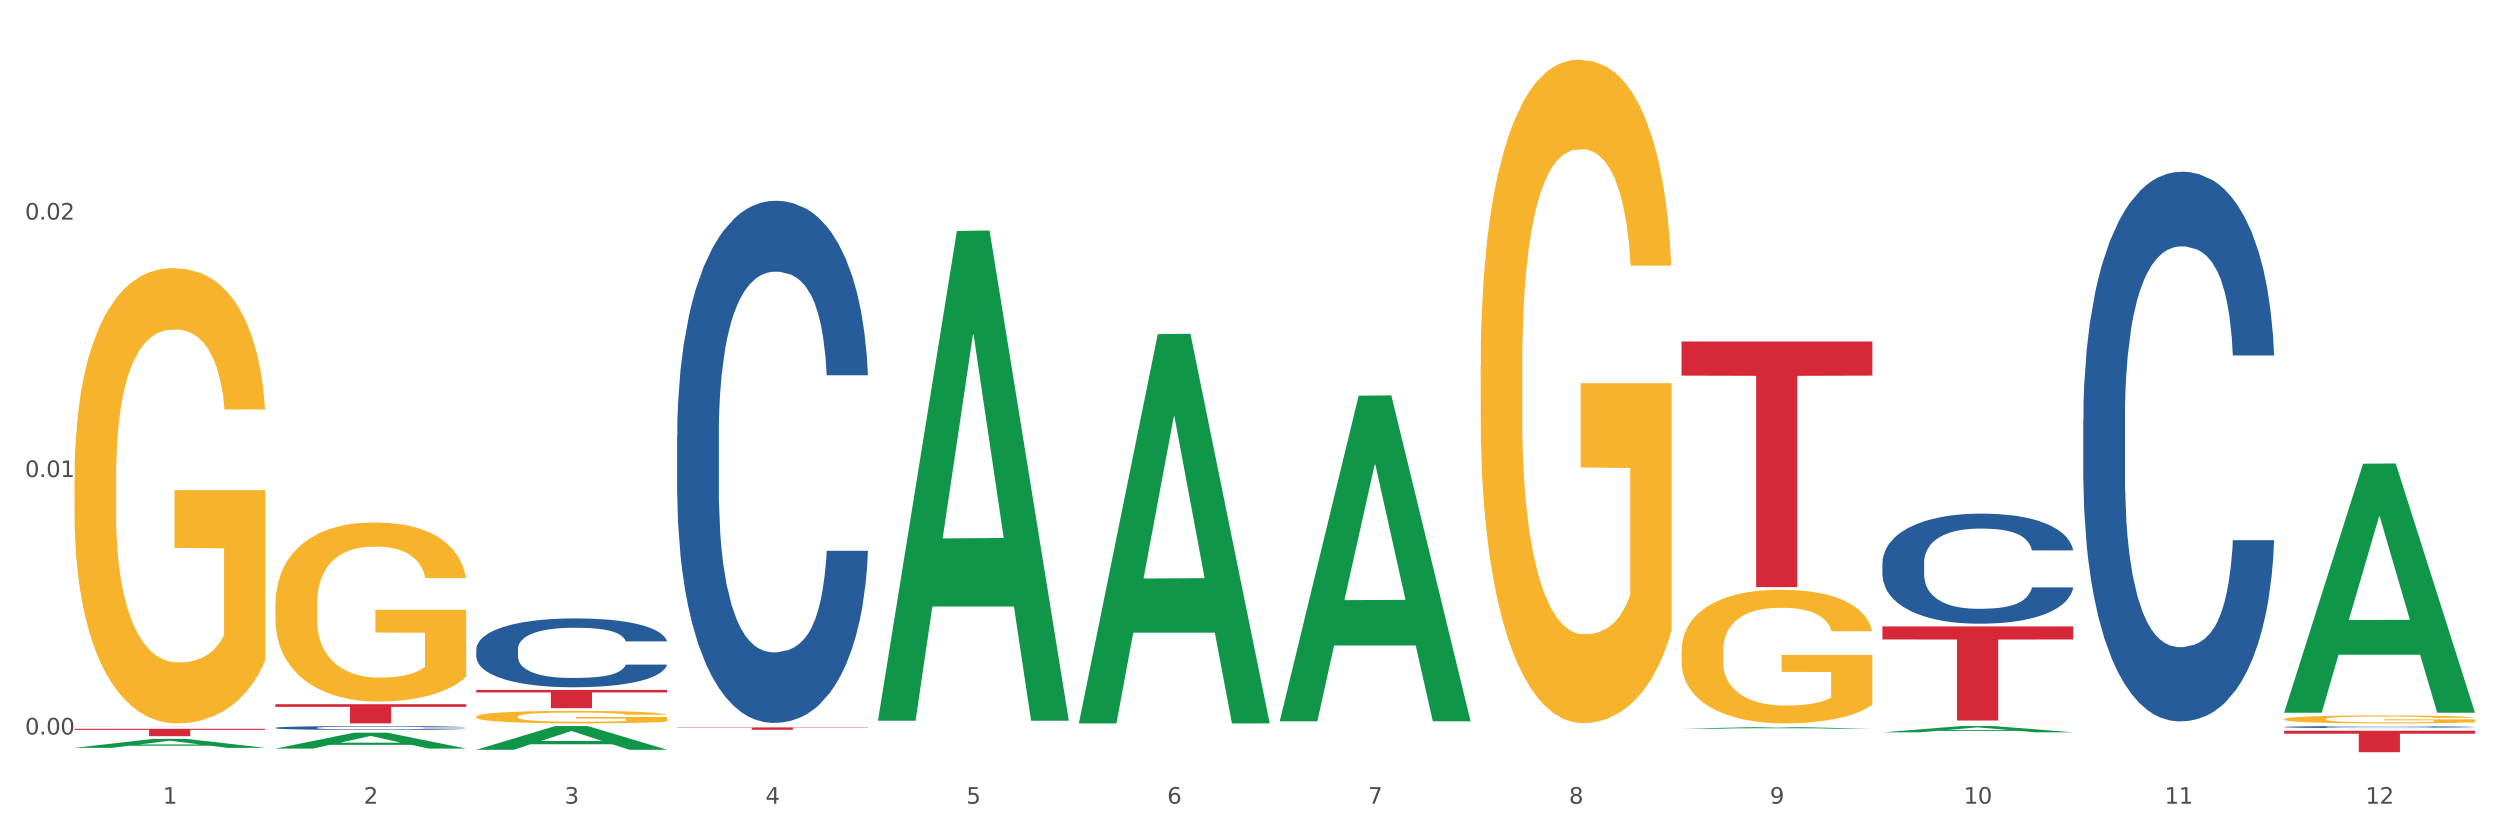
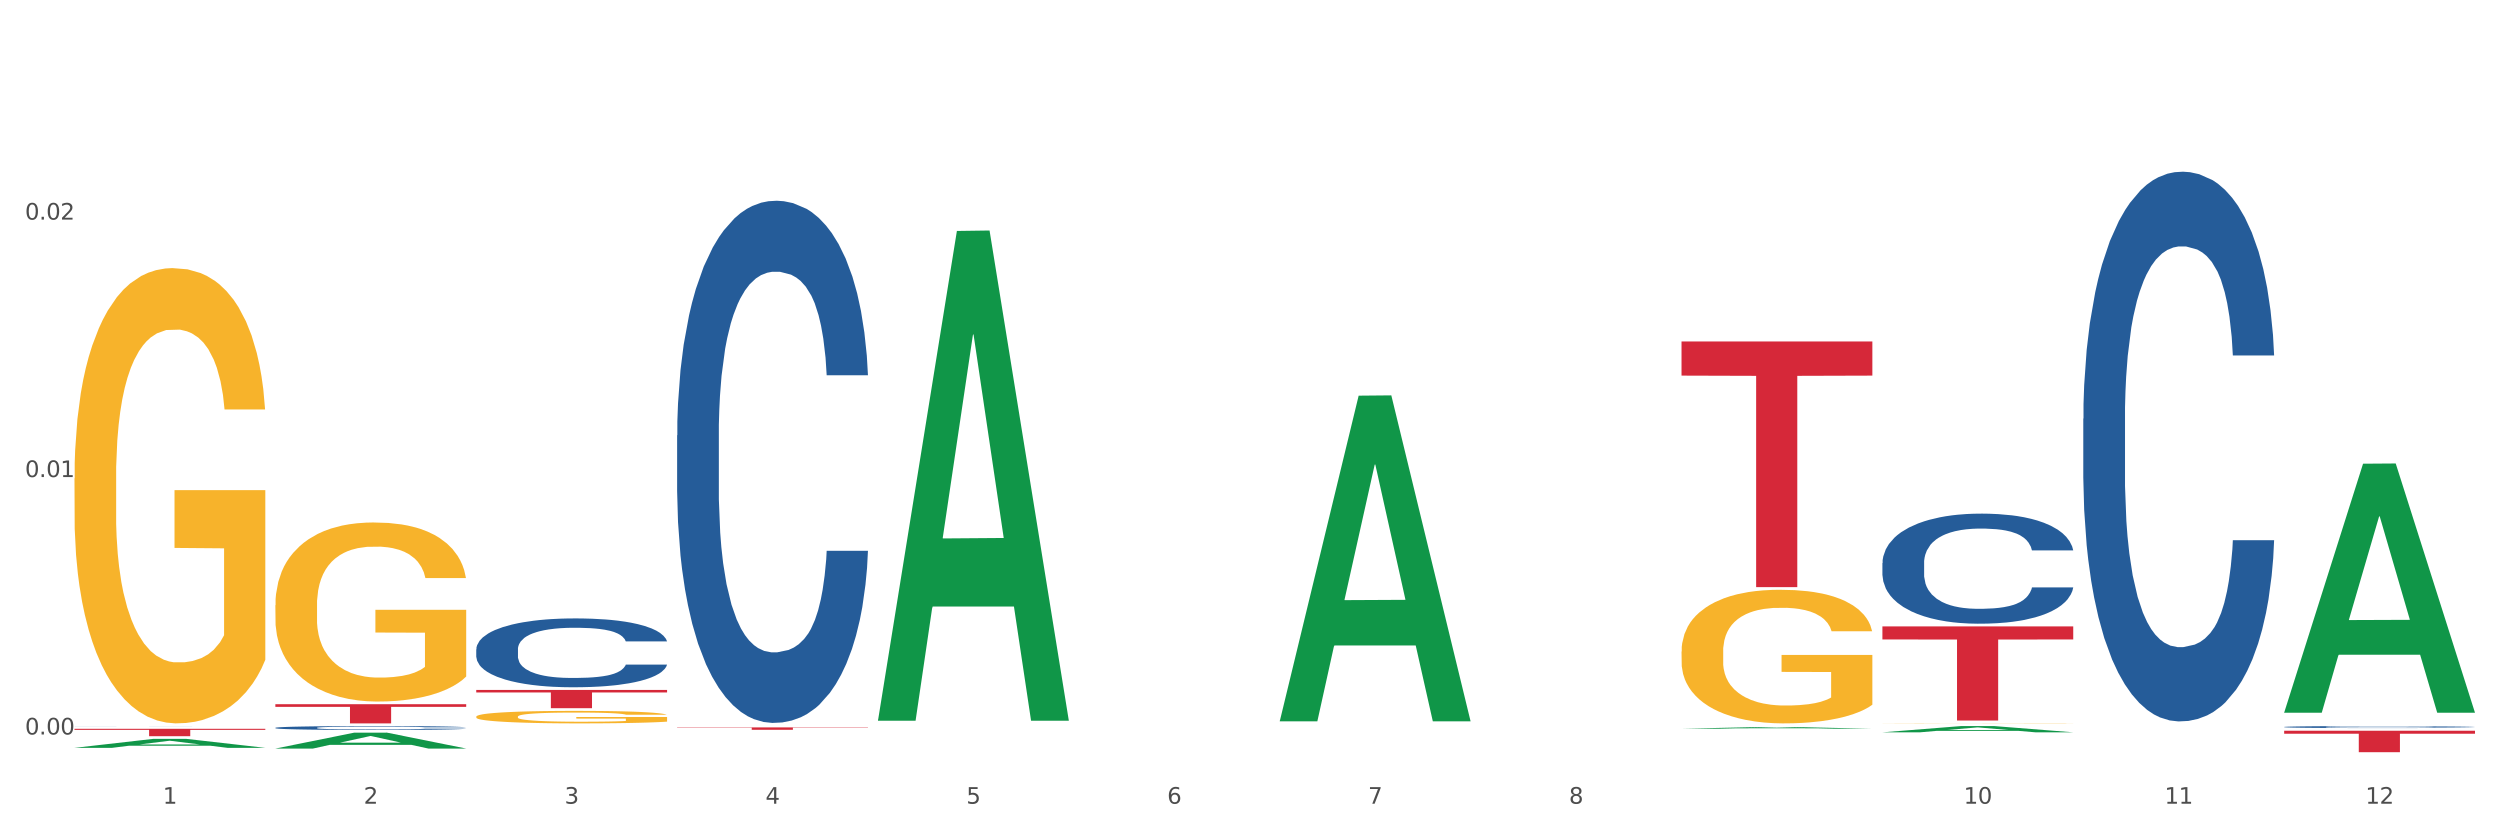
<svg xmlns="http://www.w3.org/2000/svg" xmlns:xlink="http://www.w3.org/1999/xlink" width="1080pt" height="360pt" viewBox="0 0 1080 360" version="1.1">
  <rect x="0" y="0" width="1080" height="360" fill="#333333" stroke="none" />
  <defs>
    <style type="text/css">*{stroke-linejoin: round; stroke-linecap: butt}</style>
  </defs>
  <g id="figure_1">
    <g id="patch_1">
      <path d="M 0 360  L 1080 360  L 1080 0  L 0 0  z " style="fill: #ffffff; stroke: #ffffff; stroke-linejoin: miter" />
    </g>
    <g id="axes_1">
      <g id="matplotlib.axis_1">
        <g id="xtick_1">
          <g id="text_1">
            <g style="fill: #4d4d4d" transform="translate(70.342 347.204) scale(0.096 -0.096)">
              <defs>
                <path id="DejaVuSans-31" d="M 794 531  L 1825 531  L 1825 4091  L 703 3866  L 703 4441  L 1819 4666  L 2450 4666  L 2450 531  L 3481 531  L 3481 0  L 794 0  L 794 531  z " transform="scale(0.016)" />
              </defs>
              <use xlink:href="#DejaVuSans-31" />
            </g>
          </g>
        </g>
        <g id="xtick_2">
          <g id="text_2">
            <g style="fill: #4d4d4d" transform="translate(157.122 347.204) scale(0.096 -0.096)">
              <defs>
                <path id="DejaVuSans-32" d="M 1228 531  L 3431 531  L 3431 0  L 469 0  L 469 531  Q 828 903 1448 1529  Q 2069 2156 2228 2338  Q 2531 2678 2651 2914  Q 2772 3150 2772 3378  Q 2772 3750 2511 3984  Q 2250 4219 1831 4219  Q 1534 4219 1204 4116  Q 875 4013 500 3803  L 500 4441  Q 881 4594 1212 4672  Q 1544 4750 1819 4750  Q 2544 4750 2975 4387  Q 3406 4025 3406 3419  Q 3406 3131 3298 2873  Q 3191 2616 2906 2266  Q 2828 2175 2409 1742  Q 1991 1309 1228 531  z " transform="scale(0.016)" />
              </defs>
              <use xlink:href="#DejaVuSans-32" />
            </g>
          </g>
        </g>
        <g id="xtick_3">
          <g id="text_3">
            <g style="fill: #4d4d4d" transform="translate(243.902 347.204) scale(0.096 -0.096)">
              <defs>
                <path id="DejaVuSans-33" d="M 2597 2516  Q 3050 2419 3304 2112  Q 3559 1806 3559 1356  Q 3559 666 3084 287  Q 2609 -91 1734 -91  Q 1441 -91 1130 -33  Q 819 25 488 141  L 488 750  Q 750 597 1062 519  Q 1375 441 1716 441  Q 2309 441 2620 675  Q 2931 909 2931 1356  Q 2931 1769 2642 2001  Q 2353 2234 1838 2234  L 1294 2234  L 1294 2753  L 1863 2753  Q 2328 2753 2575 2939  Q 2822 3125 2822 3475  Q 2822 3834 2567 4026  Q 2313 4219 1838 4219  Q 1578 4219 1281 4162  Q 984 4106 628 3988  L 628 4550  Q 988 4650 1302 4700  Q 1616 4750 1894 4750  Q 2613 4750 3031 4423  Q 3450 4097 3450 3541  Q 3450 3153 3228 2886  Q 3006 2619 2597 2516  z " transform="scale(0.016)" />
              </defs>
              <use xlink:href="#DejaVuSans-33" />
            </g>
          </g>
        </g>
        <g id="xtick_4">
          <g id="text_4">
            <g style="fill: #4d4d4d" transform="translate(330.683 347.204) scale(0.096 -0.096)">
              <defs>
                <path id="DejaVuSans-34" d="M 2419 4116  L 825 1625  L 2419 1625  L 2419 4116  z M 2253 4666  L 3047 4666  L 3047 1625  L 3713 1625  L 3713 1100  L 3047 1100  L 3047 0  L 2419 0  L 2419 1100  L 313 1100  L 313 1709  L 2253 4666  z " transform="scale(0.016)" />
              </defs>
              <use xlink:href="#DejaVuSans-34" />
            </g>
          </g>
        </g>
        <g id="xtick_5">
          <g id="text_5">
            <g style="fill: #4d4d4d" transform="translate(417.463 347.204) scale(0.096 -0.096)">
              <defs>
                <path id="DejaVuSans-35" d="M 691 4666  L 3169 4666  L 3169 4134  L 1269 4134  L 1269 2991  Q 1406 3038 1543 3061  Q 1681 3084 1819 3084  Q 2600 3084 3056 2656  Q 3513 2228 3513 1497  Q 3513 744 3044 326  Q 2575 -91 1722 -91  Q 1428 -91 1123 -41  Q 819 9 494 109  L 494 744  Q 775 591 1075 516  Q 1375 441 1709 441  Q 2250 441 2565 725  Q 2881 1009 2881 1497  Q 2881 1984 2565 2268  Q 2250 2553 1709 2553  Q 1456 2553 1204 2497  Q 953 2441 691 2322  L 691 4666  z " transform="scale(0.016)" />
              </defs>
              <use xlink:href="#DejaVuSans-35" />
            </g>
          </g>
        </g>
        <g id="xtick_6">
          <g id="text_6">
            <g style="fill: #4d4d4d" transform="translate(504.243 347.204) scale(0.096 -0.096)">
              <defs>
                <path id="DejaVuSans-36" d="M 2113 2584  Q 1688 2584 1439 2293  Q 1191 2003 1191 1497  Q 1191 994 1439 701  Q 1688 409 2113 409  Q 2538 409 2786 701  Q 3034 994 3034 1497  Q 3034 2003 2786 2293  Q 2538 2584 2113 2584  z M 3366 4563  L 3366 3988  Q 3128 4100 2886 4159  Q 2644 4219 2406 4219  Q 1781 4219 1451 3797  Q 1122 3375 1075 2522  Q 1259 2794 1537 2939  Q 1816 3084 2150 3084  Q 2853 3084 3261 2657  Q 3669 2231 3669 1497  Q 3669 778 3244 343  Q 2819 -91 2113 -91  Q 1303 -91 875 529  Q 447 1150 447 2328  Q 447 3434 972 4092  Q 1497 4750 2381 4750  Q 2619 4750 2861 4703  Q 3103 4656 3366 4563  z " transform="scale(0.016)" />
              </defs>
              <use xlink:href="#DejaVuSans-36" />
            </g>
          </g>
        </g>
        <g id="xtick_7">
          <g id="text_7">
            <g style="fill: #4d4d4d" transform="translate(591.024 347.204) scale(0.096 -0.096)">
              <defs>
                <path id="DejaVuSans-37" d="M 525 4666  L 3525 4666  L 3525 4397  L 1831 0  L 1172 0  L 2766 4134  L 525 4134  L 525 4666  z " transform="scale(0.016)" />
              </defs>
              <use xlink:href="#DejaVuSans-37" />
            </g>
          </g>
        </g>
        <g id="xtick_8">
          <g id="text_8">
            <g style="fill: #4d4d4d" transform="translate(677.804 347.204) scale(0.096 -0.096)">
              <defs>
                <path id="DejaVuSans-38" d="M 2034 2216  Q 1584 2216 1326 1975  Q 1069 1734 1069 1313  Q 1069 891 1326 650  Q 1584 409 2034 409  Q 2484 409 2743 651  Q 3003 894 3003 1313  Q 3003 1734 2745 1975  Q 2488 2216 2034 2216  z M 1403 2484  Q 997 2584 770 2862  Q 544 3141 544 3541  Q 544 4100 942 4425  Q 1341 4750 2034 4750  Q 2731 4750 3128 4425  Q 3525 4100 3525 3541  Q 3525 3141 3298 2862  Q 3072 2584 2669 2484  Q 3125 2378 3379 2068  Q 3634 1759 3634 1313  Q 3634 634 3220 271  Q 2806 -91 2034 -91  Q 1263 -91 848 271  Q 434 634 434 1313  Q 434 1759 690 2068  Q 947 2378 1403 2484  z M 1172 3481  Q 1172 3119 1398 2916  Q 1625 2713 2034 2713  Q 2441 2713 2670 2916  Q 2900 3119 2900 3481  Q 2900 3844 2670 4047  Q 2441 4250 2034 4250  Q 1625 4250 1398 4047  Q 1172 3844 1172 3481  z " transform="scale(0.016)" />
              </defs>
              <use xlink:href="#DejaVuSans-38" />
            </g>
          </g>
        </g>
        <g id="xtick_9">
          <g id="text_9">
            <g style="fill: #4d4d4d" transform="translate(764.584 347.204) scale(0.096 -0.096)">
              <defs>
-                 <path id="DejaVuSans-39" d="M 703 97  L 703 672  Q 941 559 1184 500  Q 1428 441 1663 441  Q 2288 441 2617 861  Q 2947 1281 2994 2138  Q 2813 1869 2534 1725  Q 2256 1581 1919 1581  Q 1219 1581 811 2004  Q 403 2428 403 3163  Q 403 3881 828 4315  Q 1253 4750 1959 4750  Q 2769 4750 3195 4129  Q 3622 3509 3622 2328  Q 3622 1225 3098 567  Q 2575 -91 1691 -91  Q 1453 -91 1209 -44  Q 966 3 703 97  z M 1959 2075  Q 2384 2075 2632 2365  Q 2881 2656 2881 3163  Q 2881 3666 2632 3958  Q 2384 4250 1959 4250  Q 1534 4250 1286 3958  Q 1038 3666 1038 3163  Q 1038 2656 1286 2365  Q 1534 2075 1959 2075  z " transform="scale(0.016)" />
-               </defs>
+                 </defs>
              <use xlink:href="#DejaVuSans-39" />
            </g>
          </g>
        </g>
        <g id="xtick_10">
          <g id="text_10">
            <g style="fill: #4d4d4d" transform="translate(848.311 347.204) scale(0.096 -0.096)">
              <defs>
                <path id="DejaVuSans-30" d="M 2034 4250  Q 1547 4250 1301 3770  Q 1056 3291 1056 2328  Q 1056 1369 1301 889  Q 1547 409 2034 409  Q 2525 409 2770 889  Q 3016 1369 3016 2328  Q 3016 3291 2770 3770  Q 2525 4250 2034 4250  z M 2034 4750  Q 2819 4750 3233 4129  Q 3647 3509 3647 2328  Q 3647 1150 3233 529  Q 2819 -91 2034 -91  Q 1250 -91 836 529  Q 422 1150 422 2328  Q 422 3509 836 4129  Q 1250 4750 2034 4750  z " transform="scale(0.016)" />
              </defs>
              <use xlink:href="#DejaVuSans-31" />
              <use xlink:href="#DejaVuSans-30" transform="translate(63.623 0)" />
            </g>
          </g>
        </g>
        <g id="xtick_11">
          <g id="text_11">
            <g style="fill: #4d4d4d" transform="translate(935.091 347.204) scale(0.096 -0.096)">
              <use xlink:href="#DejaVuSans-31" />
              <use xlink:href="#DejaVuSans-31" transform="translate(63.623 0)" />
            </g>
          </g>
        </g>
        <g id="xtick_12">
          <g id="text_12">
            <g style="fill: #4d4d4d" transform="translate(1021.871 347.204) scale(0.096 -0.096)">
              <use xlink:href="#DejaVuSans-31" />
              <use xlink:href="#DejaVuSans-32" transform="translate(63.623 0)" />
            </g>
          </g>
        </g>
        <g id="xtick_13" />
        <g id="xtick_14" />
        <g id="xtick_15" />
        <g id="xtick_16" />
        <g id="xtick_17" />
        <g id="xtick_18" />
        <g id="xtick_19" />
        <g id="xtick_20" />
        <g id="xtick_21" />
        <g id="xtick_22" />
        <g id="xtick_23" />
      </g>
      <g id="matplotlib.axis_2">
        <g id="ytick_1">
          <g id="text_13">
            <g style="fill: #4d4d4d" transform="translate(10.8 317.302) scale(0.096 -0.096)">
              <defs>
                <path id="DejaVuSans-2e" d="M 684 794  L 1344 794  L 1344 0  L 684 0  L 684 794  z " transform="scale(0.016)" />
              </defs>
              <use xlink:href="#DejaVuSans-30" />
              <use xlink:href="#DejaVuSans-2e" transform="translate(63.623 0)" />
              <use xlink:href="#DejaVuSans-30" transform="translate(95.41 0)" />
              <use xlink:href="#DejaVuSans-30" transform="translate(159.033 0)" />
            </g>
          </g>
        </g>
        <g id="ytick_2">
          <g id="text_14">
            <g style="fill: #4d4d4d" transform="translate(10.8 206.086) scale(0.096 -0.096)">
              <use xlink:href="#DejaVuSans-30" />
              <use xlink:href="#DejaVuSans-2e" transform="translate(63.623 0)" />
              <use xlink:href="#DejaVuSans-30" transform="translate(95.41 0)" />
              <use xlink:href="#DejaVuSans-31" transform="translate(159.033 0)" />
            </g>
          </g>
        </g>
        <g id="ytick_3">
          <g id="text_15">
            <g style="fill: #4d4d4d" transform="translate(10.8 94.871) scale(0.096 -0.096)">
              <use xlink:href="#DejaVuSans-30" />
              <use xlink:href="#DejaVuSans-2e" transform="translate(63.623 0)" />
              <use xlink:href="#DejaVuSans-30" transform="translate(95.41 0)" />
              <use xlink:href="#DejaVuSans-32" transform="translate(159.033 0)" />
            </g>
          </g>
        </g>
        <g id="ytick_4" />
        <g id="ytick_5" />
        <g id="ytick_6" />
      </g>
      <g id="PolyCollection_1">
        <path d="M 32.175 323.062  L 32.26 323.059  L 66.256 319.185  L 80.365 319.181  L 114.616 323.07  L 98.298 323.07  L 90.904 322.164  L 55.803 322.164  L 55.548 322.179  L 48.408 323.07  L 32.175 323.07  L 32.175 323.062  L 60.222 321.624  L 86.484 321.62  L 73.481 320.01  L 73.311 320.003  L 73.141 320.014  L 60.137 321.62  L 60.222 321.624  L 32.175 323.062  z " clip-path="url(#p61bb4b60c5)" style="fill: #109648" />
        <path d="M 813.198 243.253  L 813.295 243.21  L 813.295 241.994  L 813.588 240.343  L 814.66 237.303  L 816.024 235.001  L 818.363 232.309  L 819.63 231.18  L 821.286 229.92  L 824.697 227.879  L 828.595 226.142  L 831.323 225.186  L 833.37 224.578  L 837.95 223.492  L 840.581 223.015  L 843.31 222.624  L 845.648 222.363  L 849.546 222.059  L 852.665 221.929  L 856.27 221.885  L 859.291 221.929  L 863.286 222.102  L 869.133 222.624  L 871.375 222.928  L 874.396 223.449  L 877.514 224.144  L 880.048 224.839  L 882.971 225.838  L 885.992 227.14  L 888.915 228.791  L 890.962 230.311  L 892.618 231.918  L 894.08 233.872  L 895.152 236  L 895.639 237.781  L 877.806 237.781  L 877.319 236.174  L 876.345 234.437  L 875.37 233.264  L 874.298 232.309  L 872.642 231.223  L 871.18 230.528  L 868.744 229.703  L 866.502 229.182  L 864.651 228.878  L 862.409 228.617  L 857.634 228.357  L 854.224 228.357  L 852.08 228.443  L 849.449 228.661  L 847.207 228.965  L 844.576 229.486  L 842.53 230.05  L 840.484 230.789  L 839.314 231.31  L 837.56 232.265  L 836.391 233.047  L 834.832 234.393  L 833.955 235.349  L 832.395 237.824  L 831.713 239.649  L 831.421 240.908  L 831.226 242.298  L 831.226 249.073  L 831.811 252.113  L 832.298 253.416  L 833.077 254.893  L 834.539 256.804  L 836.683 258.671  L 838.924 260.018  L 840.776 260.843  L 842.53 261.451  L 844.284 261.929  L 846.428 262.363  L 848.182 262.624  L 850.813 262.884  L 853.931 263.014  L 856.368 263.014  L 861.338 262.797  L 863.579 262.58  L 865.723 262.276  L 868.061 261.798  L 869.913 261.277  L 870.985 260.886  L 872.739 260.061  L 874.103 259.192  L 875.273 258.194  L 876.052 257.325  L 876.929 256.022  L 877.611 254.545  L 877.806 253.764  L 895.639 253.764  L 895.25 255.327  L 894.567 256.847  L 893.203 258.888  L 892.131 260.061  L 890.475 261.494  L 888.72 262.71  L 886.284 264.057  L 884.043 265.056  L 881.704 265.924  L 879.171 266.706  L 874.59 267.792  L 872.934 268.096  L 869.426 268.617  L 866.697 268.921  L 862.702 269.225  L 858.609 269.399  L 854.321 269.442  L 850.521 269.355  L 846.33 269.095  L 843.699 268.834  L 840.776 268.443  L 837.365 267.835  L 834.149 267.097  L 831.129 266.228  L 828.303 265.229  L 825.671 264.1  L 822.261 262.233  L 819.727 260.409  L 817.876 258.715  L 816.609 257.282  L 815.342 255.457  L 814.66 254.198  L 813.588 251.158  L 813.198 248.335  L 813.198 243.253  z " clip-path="url(#p61bb4b60c5)" style="fill: #255c99" />
        <path d="M 899.978 180.878  L 900.076 180.661  L 900.076 174.588  L 900.368 166.346  L 901.44 151.165  L 902.804 139.67  L 905.143 126.223  L 906.41 120.584  L 908.067 114.294  L 911.477 104.101  L 915.375 95.425  L 918.104 90.654  L 920.15 87.618  L 924.73 82.195  L 927.361 79.81  L 930.09 77.858  L 932.429 76.556  L 936.327 75.038  L 939.445 74.388  L 943.051 74.171  L 946.071 74.388  L 950.067 75.255  L 955.914 77.858  L 958.155 79.376  L 961.176 81.979  L 964.294 85.449  L 966.828 88.919  L 969.751 93.907  L 972.772 100.414  L 975.696 108.655  L 977.742 116.246  L 979.399 124.271  L 980.86 134.031  L 981.932 144.658  L 982.42 153.55  L 964.587 153.55  L 964.099 145.526  L 963.125 136.85  L 962.15 130.994  L 961.078 126.223  L 959.422 120.801  L 957.96 117.331  L 955.524 113.21  L 953.283 110.607  L 951.431 109.089  L 949.19 107.788  L 944.415 106.486  L 941.004 106.486  L 938.86 106.92  L 936.229 108.005  L 933.988 109.523  L 931.357 112.125  L 929.31 114.945  L 927.264 118.632  L 926.095 121.235  L 924.34 126.006  L 923.171 129.91  L 921.612 136.633  L 920.735 141.405  L 919.176 153.767  L 918.494 162.876  L 918.201 169.166  L 918.006 176.106  L 918.006 209.94  L 918.591 225.122  L 919.078 231.629  L 919.858 239.003  L 921.32 248.545  L 923.463 257.871  L 925.705 264.595  L 927.556 268.716  L 929.31 271.752  L 931.064 274.138  L 933.208 276.307  L 934.962 277.608  L 937.593 278.909  L 940.712 279.56  L 943.148 279.56  L 948.118 278.475  L 950.359 277.391  L 952.503 275.873  L 954.842 273.487  L 956.693 270.885  L 957.765 268.933  L 959.519 264.812  L 960.884 260.474  L 962.053 255.486  L 962.833 251.148  L 963.71 244.642  L 964.392 237.267  L 964.587 233.364  L 982.42 233.364  L 982.03 241.171  L 981.348 248.762  L 979.983 258.956  L 978.912 264.812  L 977.255 271.969  L 975.501 278.042  L 973.065 284.765  L 970.823 289.753  L 968.485 294.091  L 965.951 297.995  L 961.371 303.417  L 959.714 304.935  L 956.206 307.538  L 953.477 309.056  L 949.482 310.574  L 945.389 311.442  L 941.102 311.659  L 937.301 311.225  L 933.111 309.924  L 930.48 308.622  L 927.556 306.67  L 924.146 303.634  L 920.93 299.947  L 917.909 295.609  L 915.083 290.621  L 912.452 284.982  L 909.041 275.656  L 906.507 266.547  L 904.656 258.088  L 903.389 250.931  L 902.122 241.822  L 901.44 235.532  L 900.368 220.351  L 899.978 206.253  L 899.978 180.878  z " clip-path="url(#p61bb4b60c5)" style="fill: #255c99" />
        <path d="M 986.759 314.047  L 986.856 314.047  L 986.856 314.024  L 987.148 313.994  L 988.22 313.938  L 989.585 313.896  L 991.923 313.846  L 993.19 313.825  L 994.847 313.802  L 998.258 313.765  L 1002.156 313.733  L 1004.884 313.715  L 1006.93 313.704  L 1011.511 313.684  L 1014.142 313.675  L 1016.87 313.668  L 1019.209 313.663  L 1023.107 313.658  L 1026.225 313.655  L 1029.831 313.655  L 1032.852 313.655  L 1036.847 313.659  L 1042.694 313.668  L 1044.935 313.674  L 1047.956 313.683  L 1051.075 313.696  L 1053.608 313.709  L 1056.532 313.727  L 1059.553 313.751  L 1062.476 313.781  L 1064.522 313.809  L 1066.179 313.839  L 1067.641 313.875  L 1068.713 313.914  L 1069.2 313.947  L 1051.367 313.947  L 1050.88 313.917  L 1049.905 313.885  L 1048.931 313.864  L 1047.859 313.846  L 1046.202 313.826  L 1044.74 313.813  L 1042.304 313.798  L 1040.063 313.789  L 1038.211 313.783  L 1035.97 313.778  L 1031.195 313.774  L 1027.784 313.774  L 1025.641 313.775  L 1023.009 313.779  L 1020.768 313.785  L 1018.137 313.794  L 1016.091 313.805  L 1014.044 313.818  L 1012.875 313.828  L 1011.121 313.845  L 1009.951 313.86  L 1008.392 313.885  L 1007.515 313.902  L 1005.956 313.948  L 1005.274 313.981  L 1004.982 314.004  L 1004.787 314.03  L 1004.787 314.154  L 1005.371 314.21  L 1005.859 314.234  L 1006.638 314.261  L 1008.1 314.297  L 1010.244 314.331  L 1012.485 314.356  L 1014.337 314.371  L 1016.091 314.382  L 1017.845 314.391  L 1019.989 314.399  L 1021.743 314.404  L 1024.374 314.408  L 1027.492 314.411  L 1029.928 314.411  L 1034.898 314.407  L 1037.139 314.403  L 1039.283 314.397  L 1041.622 314.388  L 1043.474 314.379  L 1044.546 314.372  L 1046.3 314.356  L 1047.664 314.34  L 1048.833 314.322  L 1049.613 314.306  L 1050.49 314.282  L 1051.172 314.255  L 1051.367 314.241  L 1069.2 314.241  L 1068.81 314.269  L 1068.128 314.297  L 1066.764 314.335  L 1065.692 314.356  L 1064.035 314.383  L 1062.281 314.405  L 1059.845 314.43  L 1057.604 314.448  L 1055.265 314.464  L 1052.731 314.479  L 1048.151 314.499  L 1046.495 314.504  L 1042.986 314.514  L 1040.258 314.519  L 1036.262 314.525  L 1032.17 314.528  L 1027.882 314.529  L 1024.081 314.527  L 1019.891 314.522  L 1017.26 314.518  L 1014.337 314.511  L 1010.926 314.499  L 1007.71 314.486  L 1004.689 314.47  L 1001.863 314.451  L 999.232 314.431  L 995.821 314.396  L 993.288 314.363  L 991.436 314.332  L 990.169 314.305  L 988.903 314.272  L 988.22 314.249  L 987.148 314.193  L 986.759 314.141  L 986.759 314.047  z " clip-path="url(#p61bb4b60c5)" style="fill: #255c99" />
        <path d="M 118.955 314.415  L 119.053 314.413  L 119.053 314.37  L 119.345 314.311  L 120.417 314.203  L 121.781 314.121  L 124.12 314.025  L 125.387 313.985  L 127.044 313.94  L 130.454 313.868  L 134.352 313.806  L 137.081 313.772  L 139.127 313.75  L 143.707 313.712  L 146.338 313.695  L 149.067 313.681  L 151.406 313.672  L 155.304 313.661  L 158.422 313.656  L 162.028 313.655  L 165.048 313.656  L 169.044 313.662  L 174.891 313.681  L 177.132 313.692  L 180.153 313.71  L 183.271 313.735  L 185.805 313.76  L 188.728 313.795  L 191.749 313.842  L 194.673 313.9  L 196.719 313.954  L 198.376 314.012  L 199.837 314.081  L 200.909 314.157  L 201.397 314.22  L 183.564 314.22  L 183.076 314.163  L 182.102 314.101  L 181.127 314.059  L 180.055 314.025  L 178.399 313.987  L 176.937 313.962  L 174.501 313.933  L 172.26 313.914  L 170.408 313.903  L 168.167 313.894  L 163.392 313.885  L 159.981 313.885  L 157.837 313.888  L 155.206 313.896  L 152.965 313.906  L 150.334 313.925  L 148.287 313.945  L 146.241 313.971  L 145.071 313.99  L 143.317 314.024  L 142.148 314.052  L 140.589 314.1  L 139.712 314.134  L 138.153 314.222  L 137.471 314.287  L 137.178 314.331  L 136.983 314.381  L 136.983 314.622  L 137.568 314.73  L 138.055 314.776  L 138.835 314.829  L 140.297 314.897  L 142.44 314.963  L 144.682 315.011  L 146.533 315.041  L 148.287 315.062  L 150.041 315.079  L 152.185 315.095  L 153.939 315.104  L 156.57 315.113  L 159.689 315.118  L 162.125 315.118  L 167.095 315.11  L 169.336 315.103  L 171.48 315.092  L 173.819 315.075  L 175.67 315.056  L 176.742 315.042  L 178.496 315.013  L 179.861 314.982  L 181.03 314.946  L 181.81 314.916  L 182.687 314.869  L 183.369 314.817  L 183.564 314.789  L 201.397 314.789  L 201.007 314.844  L 200.325 314.899  L 198.96 314.971  L 197.889 315.013  L 196.232 315.064  L 194.478 315.107  L 192.042 315.155  L 189.8 315.191  L 187.462 315.221  L 184.928 315.249  L 180.348 315.288  L 178.691 315.299  L 175.183 315.317  L 172.454 315.328  L 168.459 315.339  L 164.366 315.345  L 160.079 315.347  L 156.278 315.344  L 152.088 315.334  L 149.457 315.325  L 146.533 315.311  L 143.123 315.289  L 139.907 315.263  L 136.886 315.232  L 134.06 315.197  L 131.429 315.157  L 128.018 315.09  L 125.484 315.025  L 123.633 314.965  L 122.366 314.914  L 121.099 314.849  L 120.417 314.804  L 119.345 314.696  L 118.955 314.596  L 118.955 314.415  z " clip-path="url(#p61bb4b60c5)" style="fill: #255c99" />
        <path d="M 32.175 313.677  L 32.272 313.677  L 32.272 313.675  L 32.565 313.674  L 33.637 313.671  L 35.001 313.668  L 37.34 313.665  L 38.607 313.664  L 40.263 313.663  L 43.674 313.661  L 47.572 313.659  L 50.3 313.658  L 52.347 313.657  L 56.927 313.656  L 59.558 313.656  L 62.287 313.655  L 64.625 313.655  L 68.523 313.655  L 71.642 313.655  L 75.247 313.655  L 78.268 313.655  L 82.263 313.655  L 88.11 313.655  L 90.352 313.656  L 93.373 313.656  L 96.491 313.657  L 99.025 313.658  L 101.948 313.659  L 104.969 313.66  L 107.892 313.662  L 109.939 313.663  L 111.595 313.665  L 113.057 313.667  L 114.129 313.669  L 114.616 313.671  L 96.783 313.671  L 96.296 313.669  L 95.322 313.668  L 94.347 313.666  L 93.275 313.665  L 91.619 313.664  L 90.157 313.664  L 87.721 313.663  L 85.479 313.662  L 83.628 313.662  L 81.386 313.662  L 76.611 313.661  L 73.201 313.661  L 71.057 313.661  L 68.426 313.662  L 66.184 313.662  L 63.553 313.662  L 61.507 313.663  L 59.461 313.664  L 58.291 313.664  L 56.537 313.665  L 55.368 313.666  L 53.809 313.668  L 52.932 313.669  L 51.372 313.671  L 50.69 313.673  L 50.398 313.674  L 50.203 313.676  L 50.203 313.683  L 50.788 313.686  L 51.275 313.687  L 52.054 313.689  L 53.516 313.691  L 55.66 313.693  L 57.901 313.694  L 59.753 313.695  L 61.507 313.696  L 63.261 313.696  L 65.405 313.697  L 67.159 313.697  L 69.79 313.697  L 72.908 313.697  L 75.345 313.697  L 80.314 313.697  L 82.556 313.697  L 84.7 313.697  L 87.038 313.696  L 88.89 313.696  L 89.962 313.695  L 91.716 313.694  L 93.08 313.693  L 94.25 313.692  L 95.029 313.691  L 95.906 313.69  L 96.588 313.689  L 96.783 313.688  L 114.616 313.688  L 114.227 313.689  L 113.544 313.691  L 112.18 313.693  L 111.108 313.694  L 109.452 313.696  L 107.697 313.697  L 105.261 313.698  L 103.02 313.699  L 100.681 313.7  L 98.148 313.701  L 93.567 313.702  L 91.911 313.703  L 88.403 313.703  L 85.674 313.703  L 81.679 313.704  L 77.586 313.704  L 73.298 313.704  L 69.498 313.704  L 65.307 313.704  L 62.676 313.703  L 59.753 313.703  L 56.342 313.702  L 53.126 313.702  L 50.105 313.701  L 47.279 313.7  L 44.648 313.698  L 41.238 313.697  L 38.704 313.695  L 36.853 313.693  L 35.586 313.691  L 34.319 313.689  L 33.637 313.688  L 32.565 313.685  L 32.175 313.682  L 32.175 313.677  z " clip-path="url(#p61bb4b60c5)" style="fill: #255c99" />
        <path d="M 32.175 314.856  L 114.616 314.856  L 114.616 315.297  L 82.187 315.3  L 82.187 318.03  L 64.409 318.03  L 64.409 315.3  L 32.175 315.297  L 32.175 314.859  L 32.175 314.856  z " clip-path="url(#p61bb4b60c5)" style="fill: #d62839" />
        <path d="M 118.955 304.222  L 201.397 304.222  L 201.397 305.373  L 168.967 305.38  L 168.967 312.503  L 151.189 312.503  L 151.189 305.38  L 118.955 305.373  L 118.955 304.23  L 118.955 304.222  z " clip-path="url(#p61bb4b60c5)" style="fill: #d62839" />
        <path d="M 205.736 298.053  L 288.177 298.053  L 288.177 299.151  L 255.747 299.158  L 255.747 305.949  L 237.97 305.949  L 237.97 299.158  L 205.736 299.151  L 205.736 298.061  L 205.736 298.053  z " clip-path="url(#p61bb4b60c5)" style="fill: #d62839" />
        <path d="M 292.516 314.245  L 374.957 314.245  L 374.957 314.388  L 342.528 314.389  L 342.528 315.279  L 324.75 315.279  L 324.75 314.389  L 292.516 314.388  L 292.516 314.246  L 292.516 314.245  z " clip-path="url(#p61bb4b60c5)" style="fill: #d62839" />
        <path d="M 726.418 147.521  L 808.859 147.521  L 808.859 162.267  L 776.429 162.366  L 776.429 253.629  L 758.652 253.629  L 758.652 162.366  L 726.418 162.267  L 726.418 147.621  L 726.418 147.521  z " clip-path="url(#p61bb4b60c5)" style="fill: #d62839" />
        <path d="M 813.198 270.594  L 895.639 270.594  L 895.639 276.246  L 863.21 276.284  L 863.21 311.268  L 845.432 311.268  L 845.432 276.284  L 813.198 276.246  L 813.198 270.632  L 813.198 270.594  z " clip-path="url(#p61bb4b60c5)" style="fill: #d62839" />
        <path d="M 986.759 315.68  L 1069.2 315.68  L 1069.2 316.969  L 1036.77 316.977  L 1036.77 324.95  L 1018.993 324.95  L 1018.993 316.977  L 986.759 316.969  L 986.759 315.689  L 986.759 315.68  z " clip-path="url(#p61bb4b60c5)" style="fill: #d62839" />
        <path d="M 32.175 206.703  L 32.272 206.523  L 32.272 200.056  L 32.467 194.488  L 33.44 181.016  L 34.9 169.879  L 35.971 163.951  L 37.042 159.101  L 38.307 154.251  L 39.864 149.222  L 42.687 141.857  L 44.439 138.085  L 46.58 134.133  L 50.474 128.385  L 53.296 125.152  L 56.216 122.457  L 60.986 119.224  L 64.1 117.787  L 67.41 116.709  L 71.4 115.991  L 74.418 115.811  L 81.036 116.35  L 86.682 117.967  L 89.407 119.224  L 92.911 121.38  L 94.76 122.817  L 97.778 125.691  L 100.892 129.463  L 103.034 132.696  L 106.246 138.804  L 108.679 144.911  L 110.918 152.455  L 112.086 157.664  L 112.962 162.514  L 113.74 168.083  L 114.519 176.884  L 96.999 176.884  L 96.318 170.598  L 95.247 164.67  L 93.69 158.922  L 92.327 155.329  L 89.991 150.839  L 87.85 147.965  L 85.611 145.809  L 82.886 144.013  L 80.744 143.115  L 77.727 142.396  L 71.79 142.576  L 67.799 144.013  L 65.074 145.809  L 63.322 147.426  L 61.764 149.222  L 60.012 151.737  L 57.968 155.509  L 56.508 158.922  L 55.048 163.233  L 53.88 167.544  L 52.81 172.573  L 51.934 177.962  L 51.252 183.531  L 50.668 190.357  L 50.182 201.673  L 50.182 226.282  L 50.376 231.85  L 50.863 239.215  L 51.447 244.784  L 52.42 251.43  L 53.296 255.92  L 54.951 262.387  L 56.8 267.776  L 58.26 271.189  L 59.72 274.063  L 62.251 278.015  L 65.074 281.248  L 67.507 283.224  L 70.816 285.02  L 73.055 285.739  L 75.002 286.098  L 79.771 286.098  L 83.178 285.559  L 86.974 284.302  L 89.894 282.685  L 92.327 280.709  L 95.052 277.476  L 96.804 274.422  L 96.804 236.88  L 75.391 236.7  L 75.391 211.732  L 114.616 211.732  L 114.616 285.02  L 112.962 288.792  L 111.112 292.205  L 109.166 295.259  L 106.246 299.031  L 102.742 302.623  L 99.627 305.138  L 96.318 307.294  L 92.424 309.27  L 87.363 311.066  L 84.248 311.784  L 80.355 312.323  L 75.78 312.503  L 71.79 312.144  L 67.896 311.246  L 63.808 309.629  L 59.818 307.294  L 56.8 304.959  L 53.783 302.085  L 50.571 298.312  L 48.04 294.72  L 46.094 291.487  L 43.952 287.355  L 41.616 281.966  L 39.864 277.116  L 38.307 272.087  L 36.652 265.62  L 35.484 260.052  L 34.316 253.046  L 33.635 247.837  L 32.856 239.754  L 32.272 228.437  L 32.175 206.703  z " clip-path="url(#p61bb4b60c5)" style="fill: #f7b32b" />
        <path d="M 292.516 188.079  L 292.613 187.873  L 292.613 182.104  L 292.906 174.276  L 293.978 159.855  L 295.342 148.936  L 297.681 136.163  L 298.948 130.807  L 300.604 124.832  L 304.015 115.15  L 307.913 106.909  L 310.641 102.377  L 312.688 99.493  L 317.268 94.342  L 319.899 92.076  L 322.628 90.222  L 324.966 88.986  L 328.864 87.544  L 331.983 86.926  L 335.588 86.72  L 338.609 86.926  L 342.604 87.75  L 348.451 90.222  L 350.693 91.664  L 353.714 94.136  L 356.832 97.433  L 359.366 100.729  L 362.289 105.467  L 365.31 111.648  L 368.233 119.476  L 370.28 126.687  L 371.936 134.309  L 373.398 143.58  L 374.47 153.674  L 374.957 162.121  L 357.124 162.121  L 356.637 154.498  L 355.663 146.258  L 354.688 140.696  L 353.616 136.163  L 351.96 131.013  L 350.498 127.717  L 348.062 123.802  L 345.82 121.33  L 343.969 119.888  L 341.727 118.652  L 336.952 117.416  L 333.542 117.416  L 331.398 117.828  L 328.767 118.858  L 326.525 120.3  L 323.894 122.772  L 321.848 125.45  L 319.802 128.953  L 318.632 131.425  L 316.878 135.957  L 315.709 139.665  L 314.15 146.052  L 313.273 150.584  L 311.713 162.327  L 311.031 170.98  L 310.739 176.954  L 310.544 183.546  L 310.544 215.685  L 311.129 230.106  L 311.616 236.286  L 312.395 243.291  L 313.857 252.355  L 316.001 261.214  L 318.242 267.6  L 320.094 271.514  L 321.848 274.399  L 323.602 276.665  L 325.746 278.725  L 327.5 279.961  L 330.131 281.197  L 333.249 281.815  L 335.686 281.815  L 340.655 280.785  L 342.897 279.755  L 345.041 278.313  L 347.379 276.047  L 349.231 273.575  L 350.303 271.721  L 352.057 267.806  L 353.421 263.686  L 354.591 258.948  L 355.37 254.827  L 356.247 248.647  L 356.929 241.642  L 357.124 237.934  L 374.957 237.934  L 374.568 245.351  L 373.885 252.561  L 372.521 262.244  L 371.449 267.806  L 369.793 274.605  L 368.038 280.373  L 365.602 286.76  L 363.361 291.498  L 361.022 295.618  L 358.489 299.326  L 353.908 304.477  L 352.252 305.919  L 348.744 308.391  L 346.015 309.833  L 342.02 311.275  L 337.927 312.099  L 333.639 312.305  L 329.839 311.893  L 325.648 310.657  L 323.017 309.421  L 320.094 307.567  L 316.683 304.683  L 313.467 301.181  L 310.447 297.06  L 307.621 292.322  L 304.989 286.966  L 301.579 278.107  L 299.045 269.454  L 297.194 261.42  L 295.927 254.621  L 294.66 245.969  L 293.978 239.994  L 292.906 225.573  L 292.516 212.182  L 292.516 188.079  z " clip-path="url(#p61bb4b60c5)" style="fill: #255c99" />
        <path d="M 205.736 280.52  L 205.833 280.493  L 205.833 279.732  L 206.125 278.7  L 207.197 276.798  L 208.562 275.358  L 210.9 273.674  L 212.167 272.967  L 213.824 272.179  L 217.235 270.902  L 221.133 269.816  L 223.861 269.218  L 225.907 268.838  L 230.488 268.159  L 233.119 267.86  L 235.847 267.615  L 238.186 267.452  L 242.084 267.262  L 245.202 267.181  L 248.808 267.153  L 251.829 267.181  L 255.824 267.289  L 261.671 267.615  L 263.912 267.805  L 266.933 268.131  L 270.052 268.566  L 272.585 269.001  L 275.509 269.626  L 278.53 270.441  L 281.453 271.473  L 283.499 272.424  L 285.156 273.429  L 286.618 274.652  L 287.69 275.983  L 288.177 277.097  L 270.344 277.097  L 269.857 276.091  L 268.882 275.005  L 267.908 274.271  L 266.836 273.674  L 265.179 272.994  L 263.717 272.56  L 261.281 272.044  L 259.04 271.717  L 257.188 271.527  L 254.947 271.364  L 250.172 271.201  L 246.761 271.201  L 244.618 271.256  L 241.986 271.391  L 239.745 271.582  L 237.114 271.908  L 235.068 272.261  L 233.021 272.723  L 231.852 273.049  L 230.098 273.646  L 228.928 274.135  L 227.369 274.978  L 226.492 275.575  L 224.933 277.124  L 224.251 278.265  L 223.959 279.053  L 223.764 279.922  L 223.764 284.16  L 224.348 286.062  L 224.836 286.877  L 225.615 287.801  L 227.077 288.996  L 229.221 290.164  L 231.462 291.006  L 233.314 291.523  L 235.068 291.903  L 236.822 292.202  L 238.966 292.474  L 240.72 292.637  L 243.351 292.8  L 246.469 292.881  L 248.905 292.881  L 253.875 292.745  L 256.116 292.609  L 258.26 292.419  L 260.599 292.12  L 262.451 291.794  L 263.523 291.55  L 265.277 291.034  L 266.641 290.49  L 267.81 289.865  L 268.59 289.322  L 269.467 288.507  L 270.149 287.583  L 270.344 287.094  L 288.177 287.094  L 287.787 288.072  L 287.105 289.023  L 285.741 290.3  L 284.669 291.034  L 283.012 291.93  L 281.258 292.691  L 278.822 293.533  L 276.581 294.158  L 274.242 294.701  L 271.708 295.19  L 267.128 295.869  L 265.472 296.06  L 261.963 296.386  L 259.235 296.576  L 255.239 296.766  L 251.147 296.875  L 246.859 296.902  L 243.058 296.848  L 238.868 296.685  L 236.237 296.521  L 233.314 296.277  L 229.903 295.897  L 226.687 295.435  L 223.666 294.891  L 220.84 294.267  L 218.209 293.56  L 214.798 292.392  L 212.265 291.251  L 210.413 290.191  L 209.146 289.295  L 207.88 288.154  L 207.197 287.366  L 206.125 285.464  L 205.736 283.698  L 205.736 280.52  z " clip-path="url(#p61bb4b60c5)" style="fill: #255c99" />
-         <path d="M 986.759 310.652  L 986.856 310.649  L 986.856 310.536  L 987.051 310.439  L 988.024 310.203  L 989.484 310.008  L 990.555 309.905  L 991.625 309.82  L 992.891 309.735  L 994.448 309.647  L 997.271 309.518  L 999.023 309.452  L 1001.164 309.383  L 1005.057 309.282  L 1007.88 309.226  L 1010.8 309.179  L 1015.569 309.122  L 1018.684 309.097  L 1021.993 309.078  L 1025.984 309.066  L 1029.001 309.062  L 1035.62 309.072  L 1041.265 309.1  L 1043.991 309.122  L 1047.495 309.16  L 1049.344 309.185  L 1052.361 309.235  L 1055.476 309.301  L 1057.617 309.358  L 1060.829 309.465  L 1063.263 309.571  L 1065.501 309.703  L 1066.669 309.795  L 1067.545 309.879  L 1068.324 309.977  L 1069.103 310.131  L 1051.583 310.131  L 1050.901 310.021  L 1049.831 309.917  L 1048.273 309.817  L 1046.911 309.754  L 1044.575 309.675  L 1042.433 309.625  L 1040.195 309.587  L 1037.469 309.556  L 1035.328 309.54  L 1032.311 309.527  L 1026.373 309.531  L 1022.383 309.556  L 1019.657 309.587  L 1017.905 309.615  L 1016.348 309.647  L 1014.596 309.691  L 1012.552 309.757  L 1011.092 309.817  L 1009.632 309.892  L 1008.464 309.967  L 1007.393 310.055  L 1006.517 310.15  L 1005.836 310.247  L 1005.252 310.366  L 1004.765 310.564  L 1004.765 310.995  L 1004.96 311.092  L 1005.447 311.221  L 1006.031 311.318  L 1007.004 311.435  L 1007.88 311.513  L 1009.535 311.626  L 1011.384 311.721  L 1012.844 311.78  L 1014.304 311.831  L 1016.835 311.9  L 1019.657 311.956  L 1022.091 311.991  L 1025.4 312.022  L 1027.639 312.035  L 1029.585 312.041  L 1034.355 312.041  L 1037.761 312.032  L 1041.557 312.01  L 1044.477 311.981  L 1046.911 311.947  L 1049.636 311.89  L 1051.388 311.837  L 1051.388 311.18  L 1029.975 311.177  L 1029.975 310.74  L 1069.2 310.74  L 1069.2 312.022  L 1067.545 312.088  L 1065.696 312.148  L 1063.749 312.201  L 1060.829 312.267  L 1057.325 312.33  L 1054.211 312.374  L 1050.901 312.412  L 1047.008 312.446  L 1041.947 312.478  L 1038.832 312.49  L 1034.939 312.5  L 1030.364 312.503  L 1026.373 312.497  L 1022.48 312.481  L 1018.392 312.453  L 1014.401 312.412  L 1011.384 312.371  L 1008.367 312.321  L 1005.155 312.255  L 1002.624 312.192  L 1000.677 312.135  L 998.536 312.063  L 996.2 311.969  L 994.448 311.884  L 992.891 311.796  L 991.236 311.683  L 990.068 311.585  L 988.9 311.463  L 988.219 311.372  L 987.44 311.23  L 986.856 311.032  L 986.759 310.652  z " clip-path="url(#p61bb4b60c5)" style="fill: #f7b32b" />
        <path d="M 118.955 323.37  L 119.04 323.364  L 153.037 316.505  L 167.145 316.498  L 201.397 323.383  L 185.078 323.383  L 177.684 321.78  L 142.583 321.78  L 142.328 321.806  L 135.189 323.383  L 118.955 323.383  L 118.955 323.37  L 147.002 320.823  L 173.265 320.817  L 160.261 317.966  L 160.091 317.953  L 159.921 317.972  L 146.917 320.817  L 147.002 320.823  L 118.955 323.37  z " clip-path="url(#p61bb4b60c5)" style="fill: #109648" />
-         <path d="M 205.736 323.883  L 205.821 323.874  L 239.817 313.664  L 253.926 313.655  L 288.177 323.903  L 271.859 323.903  L 264.464 321.516  L 229.363 321.516  L 229.108 321.555  L 221.969 323.903  L 205.736 323.903  L 205.736 323.883  L 233.783 320.092  L 260.045 320.082  L 247.041 315.839  L 246.871 315.82  L 246.701 315.848  L 233.698 320.082  L 233.783 320.092  L 205.736 323.883  z " clip-path="url(#p61bb4b60c5)" style="fill: #109648" />
        <path d="M 379.296 310.95  L 379.381 310.751  L 413.378 99.773  L 427.486 99.574  L 461.738 311.348  L 445.419 311.348  L 438.025 262.034  L 402.924 262.034  L 402.669 262.829  L 395.53 311.348  L 379.296 311.348  L 379.296 310.95  L 407.343 232.604  L 433.606 232.405  L 420.602 144.713  L 420.432 144.315  L 420.262 144.912  L 407.258 232.405  L 407.343 232.604  L 379.296 310.95  z " clip-path="url(#p61bb4b60c5)" style="fill: #109648" />
-         <path d="M 466.077 312.187  L 466.162 312.029  L 500.158 144.341  L 514.267 144.183  L 548.518 312.503  L 532.2 312.503  L 524.805 273.307  L 489.704 273.307  L 489.449 273.939  L 482.31 312.503  L 466.077 312.503  L 466.077 312.187  L 494.124 249.916  L 520.386 249.758  L 507.382 180.059  L 507.212 179.743  L 507.042 180.218  L 494.039 249.758  L 494.124 249.916  L 466.077 312.187  z " clip-path="url(#p61bb4b60c5)" style="fill: #109648" />
        <path d="M 552.857 311.358  L 552.942 311.226  L 586.938 170.927  L 601.047 170.795  L 635.298 311.622  L 618.98 311.622  L 611.586 278.829  L 576.485 278.829  L 576.23 279.358  L 569.09 311.622  L 552.857 311.622  L 552.857 311.358  L 580.904 259.258  L 607.166 259.126  L 594.163 200.812  L 593.993 200.547  L 593.823 200.944  L 580.819 259.126  L 580.904 259.258  L 552.857 311.358  z " clip-path="url(#p61bb4b60c5)" style="fill: #109648" />
        <path d="M 726.418 314.815  L 726.503 314.814  L 760.499 314.056  L 774.608 314.055  L 808.859 314.816  L 792.541 314.816  L 785.146 314.639  L 750.045 314.639  L 749.79 314.642  L 742.651 314.816  L 726.418 314.816  L 726.418 314.815  L 754.465 314.533  L 780.727 314.533  L 767.723 314.217  L 767.553 314.216  L 767.383 314.218  L 754.38 314.533  L 754.465 314.533  L 726.418 314.815  z " clip-path="url(#p61bb4b60c5)" style="fill: #109648" />
        <path d="M 813.198 316.357  L 813.283 316.355  L 847.279 313.657  L 861.388 313.655  L 895.639 316.363  L 879.321 316.363  L 871.927 315.732  L 836.826 315.732  L 836.571 315.742  L 829.431 316.363  L 813.198 316.363  L 813.198 316.357  L 841.245 315.356  L 867.507 315.353  L 854.504 314.232  L 854.334 314.227  L 854.164 314.234  L 841.16 315.353  L 841.245 315.356  L 813.198 316.357  z " clip-path="url(#p61bb4b60c5)" style="fill: #109648" />
        <path d="M 986.759 307.709  L 986.844 307.608  L 1020.84 200.319  L 1034.949 200.218  L 1069.2 307.911  L 1052.882 307.911  L 1045.487 282.833  L 1010.386 282.833  L 1010.131 283.237  L 1002.992 307.911  L 986.759 307.911  L 986.759 307.709  L 1014.806 267.867  L 1041.068 267.766  L 1028.064 223.172  L 1027.894 222.97  L 1027.724 223.273  L 1014.721 267.766  L 1014.806 267.867  L 986.759 307.709  z " clip-path="url(#p61bb4b60c5)" style="fill: #109648" />
        <path d="M 118.955 261.456  L 119.053 261.385  L 119.053 258.842  L 119.247 256.651  L 120.221 251.353  L 121.681 246.972  L 122.751 244.641  L 123.822 242.733  L 125.087 240.825  L 126.645 238.847  L 129.467 235.95  L 131.219 234.467  L 133.361 232.912  L 137.254 230.651  L 140.077 229.38  L 142.997 228.32  L 147.766 227.048  L 150.881 226.483  L 154.19 226.059  L 158.181 225.776  L 161.198 225.706  L 167.817 225.918  L 173.462 226.553  L 176.187 227.048  L 179.691 227.896  L 181.541 228.461  L 184.558 229.592  L 187.673 231.075  L 189.814 232.347  L 193.026 234.749  L 195.459 237.151  L 197.698 240.119  L 198.866 242.168  L 199.742 244.075  L 200.521 246.266  L 201.299 249.728  L 183.779 249.728  L 183.098 247.255  L 182.027 244.923  L 180.47 242.662  L 179.107 241.249  L 176.771 239.483  L 174.63 238.352  L 172.391 237.505  L 169.666 236.798  L 167.525 236.445  L 164.507 236.162  L 158.57 236.233  L 154.579 236.798  L 151.854 237.505  L 150.102 238.14  L 148.545 238.847  L 146.793 239.836  L 144.749 241.32  L 143.289 242.662  L 141.829 244.358  L 140.661 246.054  L 139.59 248.032  L 138.714 250.151  L 138.033 252.342  L 137.449 255.026  L 136.962 259.478  L 136.962 269.157  L 137.157 271.347  L 137.643 274.244  L 138.227 276.434  L 139.201 279.048  L 140.077 280.815  L 141.731 283.358  L 143.581 285.478  L 145.041 286.82  L 146.501 287.951  L 149.031 289.505  L 151.854 290.777  L 154.287 291.554  L 157.597 292.26  L 159.835 292.543  L 161.782 292.684  L 166.551 292.684  L 169.958 292.472  L 173.754 291.978  L 176.674 291.342  L 179.107 290.565  L 181.833 289.293  L 183.585 288.092  L 183.585 273.325  L 162.171 273.255  L 162.171 263.434  L 201.397 263.434  L 201.397 292.26  L 199.742 293.744  L 197.893 295.086  L 195.946 296.288  L 193.026 297.771  L 189.522 299.184  L 186.407 300.173  L 183.098 301.021  L 179.205 301.798  L 174.143 302.505  L 171.029 302.788  L 167.135 303  L 162.561 303.07  L 158.57 302.929  L 154.677 302.576  L 150.589 301.94  L 146.598 301.021  L 143.581 300.103  L 140.563 298.972  L 137.351 297.489  L 134.821 296.076  L 132.874 294.804  L 130.733 293.179  L 128.397 291.059  L 126.645 289.152  L 125.087 287.173  L 123.433 284.63  L 122.265 282.44  L 121.097 279.684  L 120.415 277.635  L 119.637 274.456  L 119.053 270.005  L 118.955 261.456  z " clip-path="url(#p61bb4b60c5)" style="fill: #f7b32b" />
        <path d="M 205.736 309.597  L 205.833 309.592  L 205.833 309.414  L 206.028 309.261  L 207.001 308.891  L 208.461 308.586  L 209.532 308.423  L 210.602 308.29  L 211.868 308.156  L 213.425 308.018  L 216.248 307.816  L 218 307.712  L 220.141 307.604  L 224.034 307.446  L 226.857 307.357  L 229.777 307.283  L 234.546 307.194  L 237.661 307.155  L 240.97 307.125  L 244.961 307.105  L 247.978 307.1  L 254.597 307.115  L 260.242 307.16  L 262.968 307.194  L 266.472 307.253  L 268.321 307.293  L 271.338 307.372  L 274.453 307.475  L 276.594 307.564  L 279.806 307.732  L 282.24 307.9  L 284.478 308.107  L 285.646 308.25  L 286.522 308.383  L 287.301 308.536  L 288.08 308.778  L 270.56 308.778  L 269.878 308.605  L 268.808 308.442  L 267.25 308.285  L 265.888 308.186  L 263.552 308.063  L 261.41 307.984  L 259.172 307.924  L 256.446 307.875  L 254.305 307.85  L 251.288 307.831  L 245.35 307.836  L 241.36 307.875  L 238.634 307.924  L 236.882 307.969  L 235.325 308.018  L 233.573 308.087  L 231.529 308.191  L 230.069 308.285  L 228.609 308.403  L 227.441 308.521  L 226.37 308.66  L 225.494 308.808  L 224.813 308.961  L 224.229 309.148  L 223.742 309.459  L 223.742 310.135  L 223.937 310.288  L 224.424 310.49  L 225.008 310.643  L 225.981 310.825  L 226.857 310.949  L 228.512 311.126  L 230.361 311.274  L 231.821 311.368  L 233.281 311.447  L 235.812 311.556  L 238.634 311.644  L 241.068 311.699  L 244.377 311.748  L 246.616 311.768  L 248.562 311.778  L 253.332 311.778  L 256.738 311.763  L 260.534 311.728  L 263.454 311.684  L 265.888 311.63  L 268.613 311.541  L 270.365 311.457  L 270.365 310.426  L 248.952 310.421  L 248.952 309.735  L 288.177 309.735  L 288.177 311.748  L 286.522 311.852  L 284.673 311.945  L 282.726 312.029  L 279.806 312.133  L 276.302 312.232  L 273.188 312.301  L 269.878 312.36  L 265.985 312.414  L 260.924 312.463  L 257.809 312.483  L 253.916 312.498  L 249.341 312.503  L 245.35 312.493  L 241.457 312.468  L 237.369 312.424  L 233.378 312.36  L 230.361 312.296  L 227.344 312.217  L 224.132 312.113  L 221.601 312.015  L 219.654 311.926  L 217.513 311.812  L 215.177 311.664  L 213.425 311.531  L 211.868 311.393  L 210.213 311.215  L 209.045 311.062  L 207.877 310.87  L 207.196 310.727  L 206.417 310.505  L 205.833 310.194  L 205.736 309.597  z " clip-path="url(#p61bb4b60c5)" style="fill: #f7b32b" />
-         <path d="M 639.637 158.216  L 639.735 157.955  L 639.735 148.531  L 639.929 140.416  L 640.903 120.783  L 642.363 104.553  L 643.433 95.914  L 644.504 88.847  L 645.769 81.779  L 647.327 74.449  L 650.149 63.716  L 651.901 58.219  L 654.043 52.46  L 657.936 44.084  L 660.759 39.372  L 663.679 35.445  L 668.448 30.733  L 671.563 28.639  L 674.872 27.068  L 678.863 26.021  L 681.88 25.759  L 688.499 26.545  L 694.144 28.901  L 696.869 30.733  L 700.373 33.874  L 702.223 35.969  L 705.24 40.157  L 708.355 45.654  L 710.496 50.366  L 713.708 59.266  L 716.141 68.167  L 718.38 79.161  L 719.548 86.752  L 720.424 93.82  L 721.203 101.935  L 721.981 114.762  L 704.461 114.762  L 703.78 105.6  L 702.709 96.962  L 701.152 88.585  L 699.789 83.349  L 697.453 76.805  L 695.312 72.617  L 693.073 69.475  L 690.348 66.858  L 688.207 65.549  L 685.189 64.502  L 679.252 64.764  L 675.261 66.858  L 672.536 69.475  L 670.784 71.831  L 669.227 74.449  L 667.475 78.114  L 665.431 83.611  L 663.971 88.585  L 662.511 94.867  L 661.343 101.15  L 660.272 108.48  L 659.396 116.333  L 658.715 124.448  L 658.131 134.395  L 657.644 150.887  L 657.644 186.749  L 657.839 194.864  L 658.325 205.597  L 658.909 213.712  L 659.883 223.398  L 660.759 229.942  L 662.413 239.366  L 664.263 247.219  L 665.723 252.193  L 667.183 256.381  L 669.713 262.14  L 672.536 266.852  L 674.969 269.731  L 678.279 272.349  L 680.517 273.396  L 682.464 273.92  L 687.233 273.92  L 690.64 273.134  L 694.436 271.302  L 697.356 268.946  L 699.789 266.066  L 702.515 261.355  L 704.267 256.904  L 704.267 202.194  L 682.853 201.932  L 682.853 165.546  L 722.079 165.546  L 722.079 272.349  L 720.424 277.846  L 718.575 282.82  L 716.628 287.27  L 713.708 292.767  L 710.204 298.003  L 707.089 301.667  L 703.78 304.809  L 699.887 307.688  L 694.825 310.306  L 691.711 311.353  L 687.817 312.138  L 683.243 312.4  L 679.252 311.877  L 675.359 310.568  L 671.271 308.212  L 667.28 304.809  L 664.263 301.406  L 661.245 297.217  L 658.033 291.72  L 655.503 286.485  L 653.556 281.773  L 651.415 275.752  L 649.079 267.899  L 647.327 260.831  L 645.769 253.501  L 644.115 244.078  L 642.947 235.963  L 641.779 225.754  L 641.097 218.162  L 640.319 206.382  L 639.735 189.891  L 639.637 158.216  z " clip-path="url(#p61bb4b60c5)" style="fill: #f7b32b" />
        <path d="M 726.418 281.454  L 726.515 281.401  L 726.515 279.504  L 726.71 277.869  L 727.683 273.916  L 729.143 270.648  L 730.214 268.908  L 731.284 267.485  L 732.55 266.061  L 734.107 264.585  L 736.93 262.424  L 738.682 261.317  L 740.823 260.157  L 744.716 258.471  L 747.539 257.522  L 750.459 256.731  L 755.228 255.782  L 758.343 255.36  L 761.652 255.044  L 765.643 254.833  L 768.66 254.781  L 775.279 254.939  L 780.924 255.413  L 783.65 255.782  L 787.154 256.415  L 789.003 256.836  L 792.02 257.68  L 795.135 258.787  L 797.276 259.736  L 800.488 261.528  L 802.922 263.32  L 805.16 265.534  L 806.328 267.063  L 807.204 268.486  L 807.983 270.12  L 808.762 272.703  L 791.242 272.703  L 790.56 270.858  L 789.49 269.119  L 787.932 267.432  L 786.57 266.378  L 784.234 265.06  L 782.092 264.216  L 779.854 263.584  L 777.128 263.057  L 774.987 262.793  L 771.97 262.582  L 766.032 262.635  L 762.042 263.057  L 759.316 263.584  L 757.564 264.058  L 756.007 264.585  L 754.255 265.323  L 752.211 266.43  L 750.751 267.432  L 749.291 268.697  L 748.123 269.962  L 747.052 271.438  L 746.176 273.02  L 745.495 274.654  L 744.911 276.657  L 744.424 279.978  L 744.424 287.2  L 744.619 288.834  L 745.106 290.995  L 745.69 292.63  L 746.663 294.58  L 747.539 295.898  L 749.194 297.796  L 751.043 299.377  L 752.503 300.379  L 753.963 301.222  L 756.494 302.382  L 759.316 303.331  L 761.75 303.91  L 765.059 304.438  L 767.298 304.648  L 769.244 304.754  L 774.014 304.754  L 777.42 304.596  L 781.216 304.227  L 784.136 303.752  L 786.57 303.172  L 789.295 302.224  L 791.047 301.327  L 791.047 290.31  L 769.634 290.257  L 769.634 282.93  L 808.859 282.93  L 808.859 304.438  L 807.204 305.545  L 805.355 306.546  L 803.408 307.442  L 800.488 308.549  L 796.984 309.604  L 793.87 310.342  L 790.56 310.974  L 786.667 311.554  L 781.606 312.081  L 778.491 312.292  L 774.598 312.45  L 770.023 312.503  L 766.032 312.398  L 762.139 312.134  L 758.051 311.66  L 754.06 310.974  L 751.043 310.289  L 748.026 309.446  L 744.814 308.339  L 742.283 307.284  L 740.336 306.335  L 738.195 305.123  L 735.859 303.541  L 734.107 302.118  L 732.55 300.642  L 730.895 298.744  L 729.727 297.11  L 728.559 295.054  L 727.878 293.526  L 727.099 291.154  L 726.515 287.833  L 726.418 281.454  z " clip-path="url(#p61bb4b60c5)" style="fill: #f7b32b" />
        <path d="M 813.198 312.458  L 813.295 312.458  L 813.295 312.455  L 813.49 312.453  L 814.463 312.447  L 815.923 312.443  L 816.994 312.44  L 818.065 312.438  L 819.33 312.436  L 820.887 312.434  L 823.71 312.431  L 825.462 312.429  L 827.603 312.427  L 831.497 312.425  L 834.319 312.424  L 837.239 312.422  L 842.009 312.421  L 845.123 312.42  L 848.433 312.42  L 852.423 312.42  L 855.441 312.42  L 862.059 312.42  L 867.705 312.421  L 870.43 312.421  L 873.934 312.422  L 875.783 312.423  L 878.801 312.424  L 881.915 312.425  L 884.057 312.427  L 887.269 312.429  L 889.702 312.432  L 891.941 312.435  L 893.109 312.437  L 893.985 312.439  L 894.763 312.442  L 895.542 312.445  L 878.022 312.445  L 877.341 312.443  L 876.27 312.44  L 874.713 312.438  L 873.35 312.436  L 871.014 312.434  L 868.873 312.433  L 866.634 312.432  L 863.909 312.432  L 861.767 312.431  L 858.75 312.431  L 852.813 312.431  L 848.822 312.432  L 846.097 312.432  L 844.345 312.433  L 842.787 312.434  L 841.035 312.435  L 838.991 312.436  L 837.531 312.438  L 836.071 312.44  L 834.903 312.442  L 833.833 312.444  L 832.957 312.446  L 832.275 312.448  L 831.691 312.451  L 831.205 312.456  L 831.205 312.466  L 831.399 312.469  L 831.886 312.472  L 832.47 312.474  L 833.443 312.477  L 834.319 312.479  L 835.974 312.482  L 837.823 312.484  L 839.283 312.485  L 840.743 312.487  L 843.274 312.488  L 846.097 312.49  L 848.53 312.491  L 851.839 312.491  L 854.078 312.492  L 856.025 312.492  L 860.794 312.492  L 864.201 312.492  L 867.997 312.491  L 870.917 312.49  L 873.35 312.489  L 876.075 312.488  L 877.827 312.487  L 877.827 312.471  L 856.414 312.471  L 856.414 312.46  L 895.639 312.46  L 895.639 312.491  L 893.985 312.493  L 892.135 312.494  L 890.189 312.496  L 887.269 312.497  L 883.765 312.499  L 880.65 312.5  L 877.341 312.501  L 873.447 312.502  L 868.386 312.502  L 865.271 312.503  L 861.378 312.503  L 856.803 312.503  L 852.813 312.503  L 848.919 312.502  L 844.831 312.502  L 840.841 312.501  L 837.823 312.5  L 834.806 312.499  L 831.594 312.497  L 829.063 312.495  L 827.117 312.494  L 824.975 312.492  L 822.639 312.49  L 820.887 312.488  L 819.33 312.486  L 817.675 312.483  L 816.507 312.481  L 815.339 312.478  L 814.658 312.476  L 813.879 312.472  L 813.295 312.467  L 813.198 312.458  z " clip-path="url(#p61bb4b60c5)" style="fill: #f7b32b" />
      </g>
    </g>
  </g>
  <defs>
    <clipPath id="p61bb4b60c5">
      <rect x="32.175" y="10.8" width="1037.025" height="329.109" />
    </clipPath>
  </defs>
</svg>